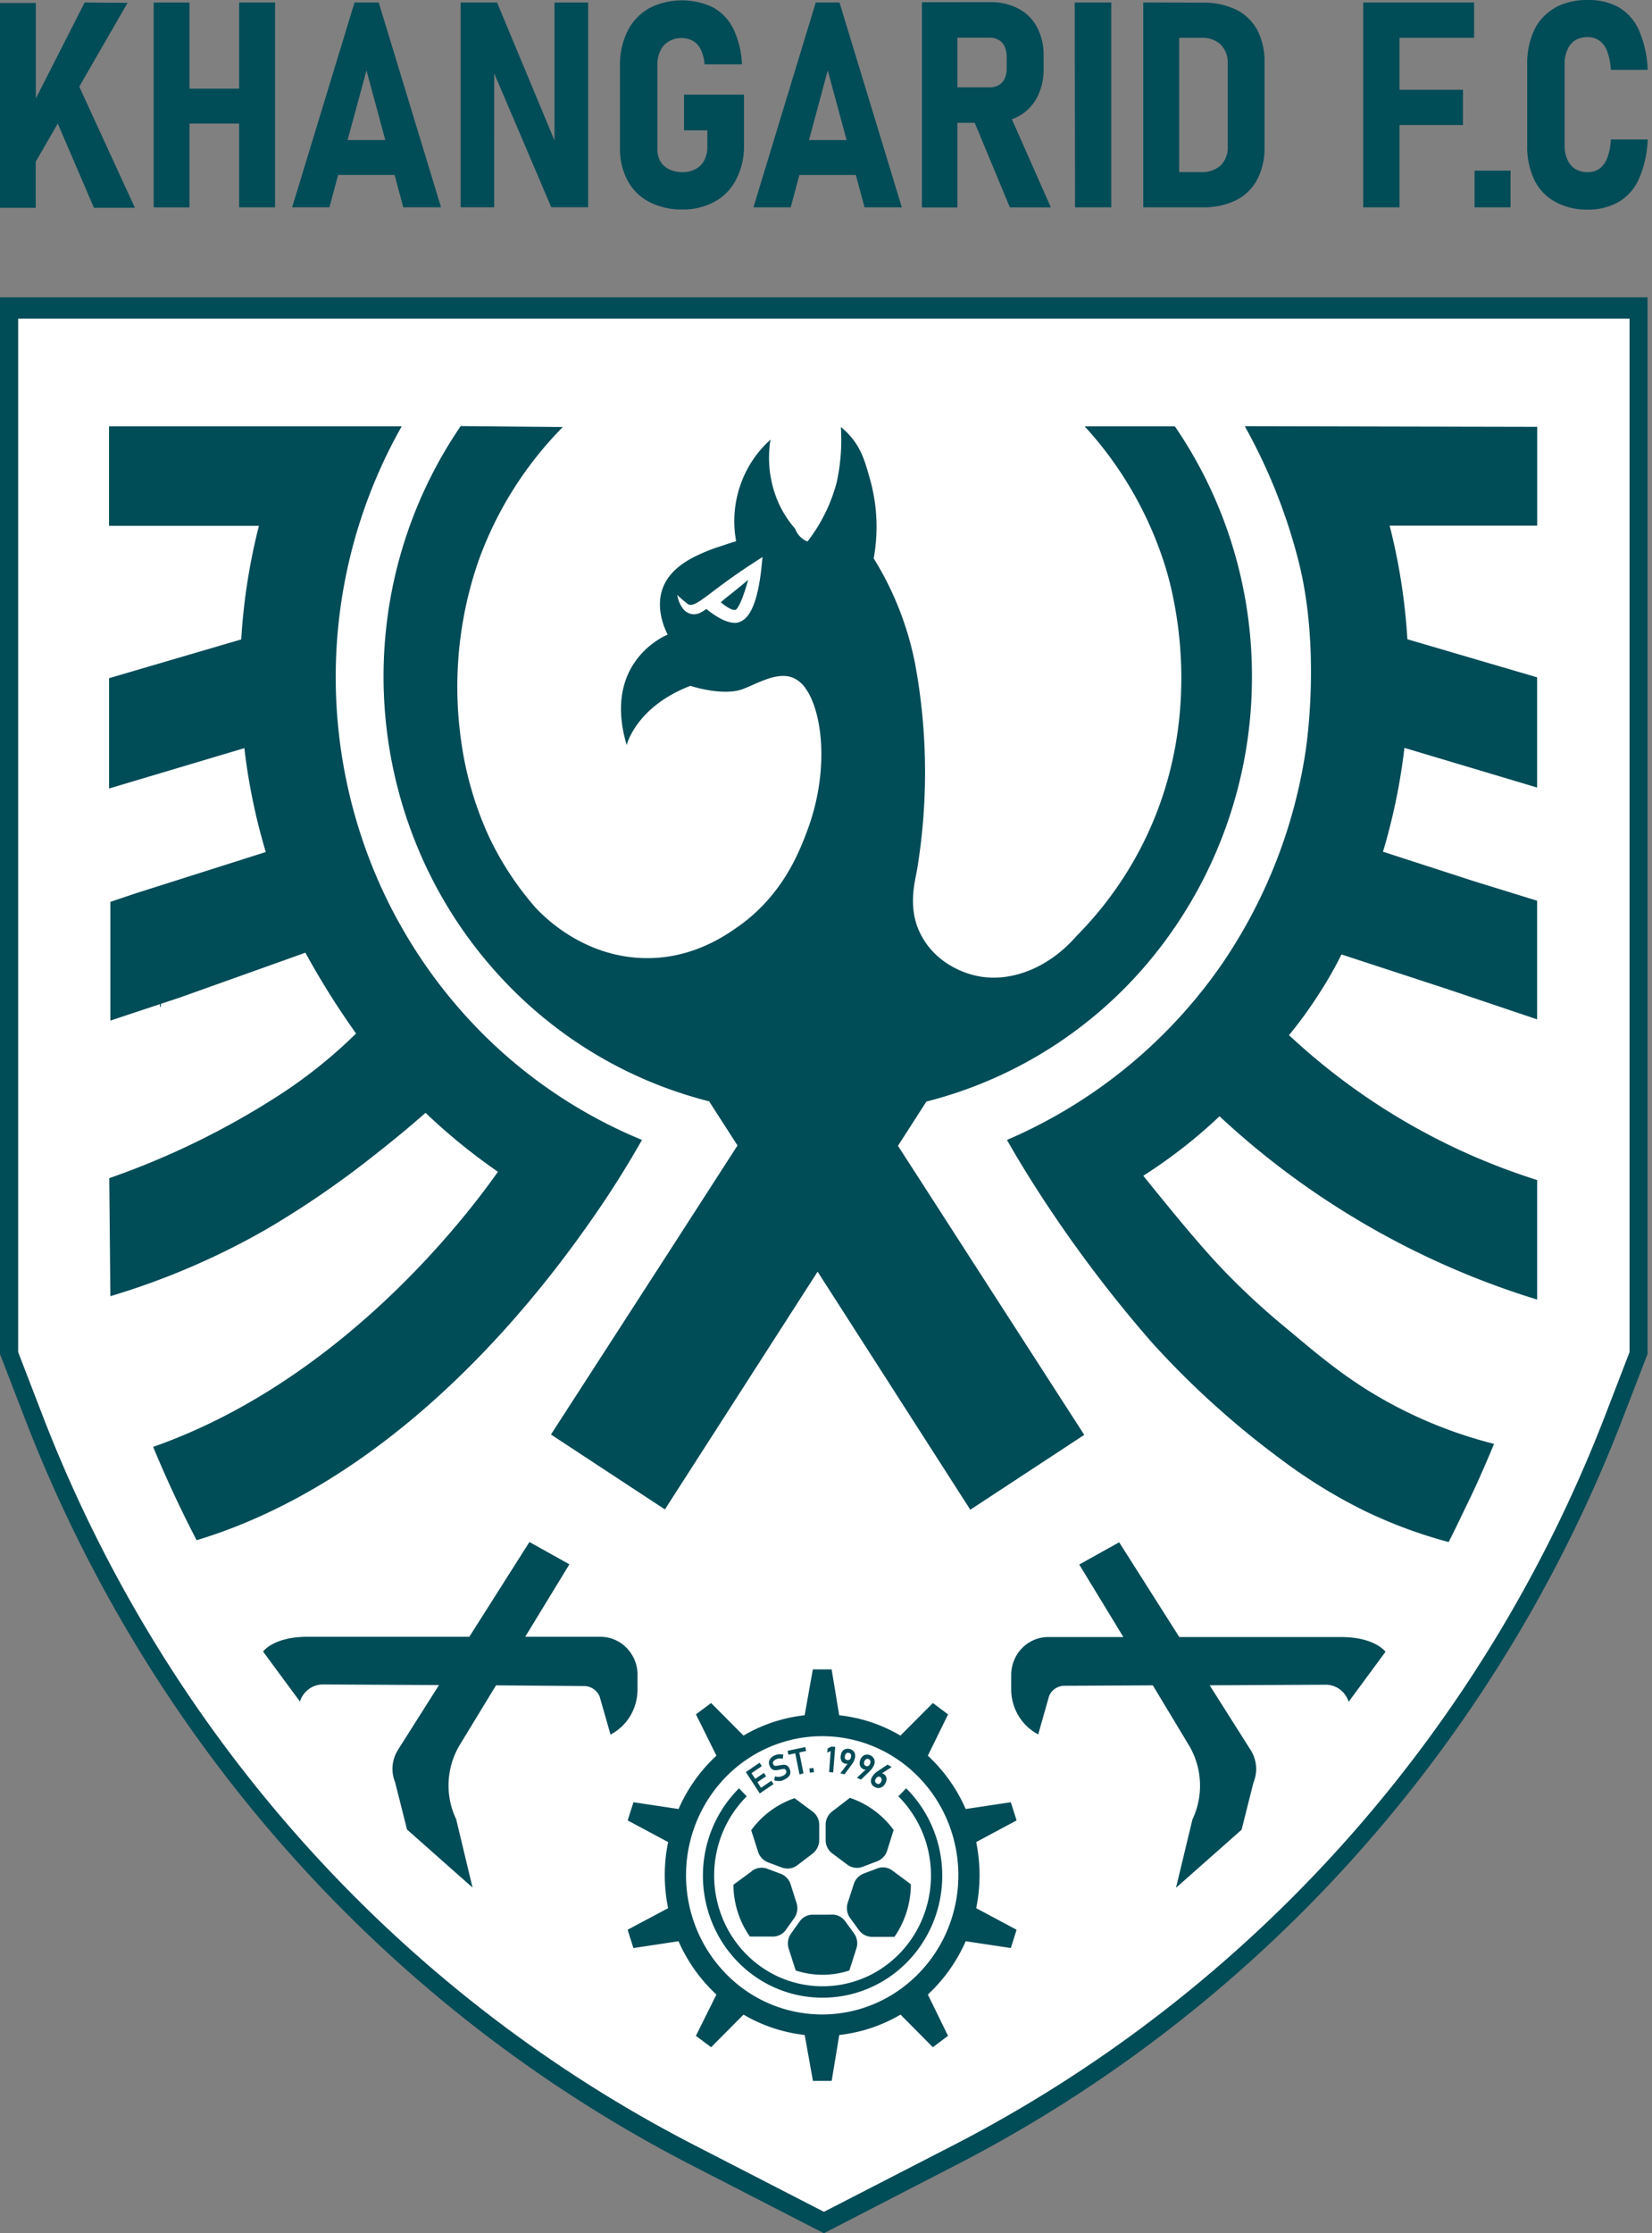
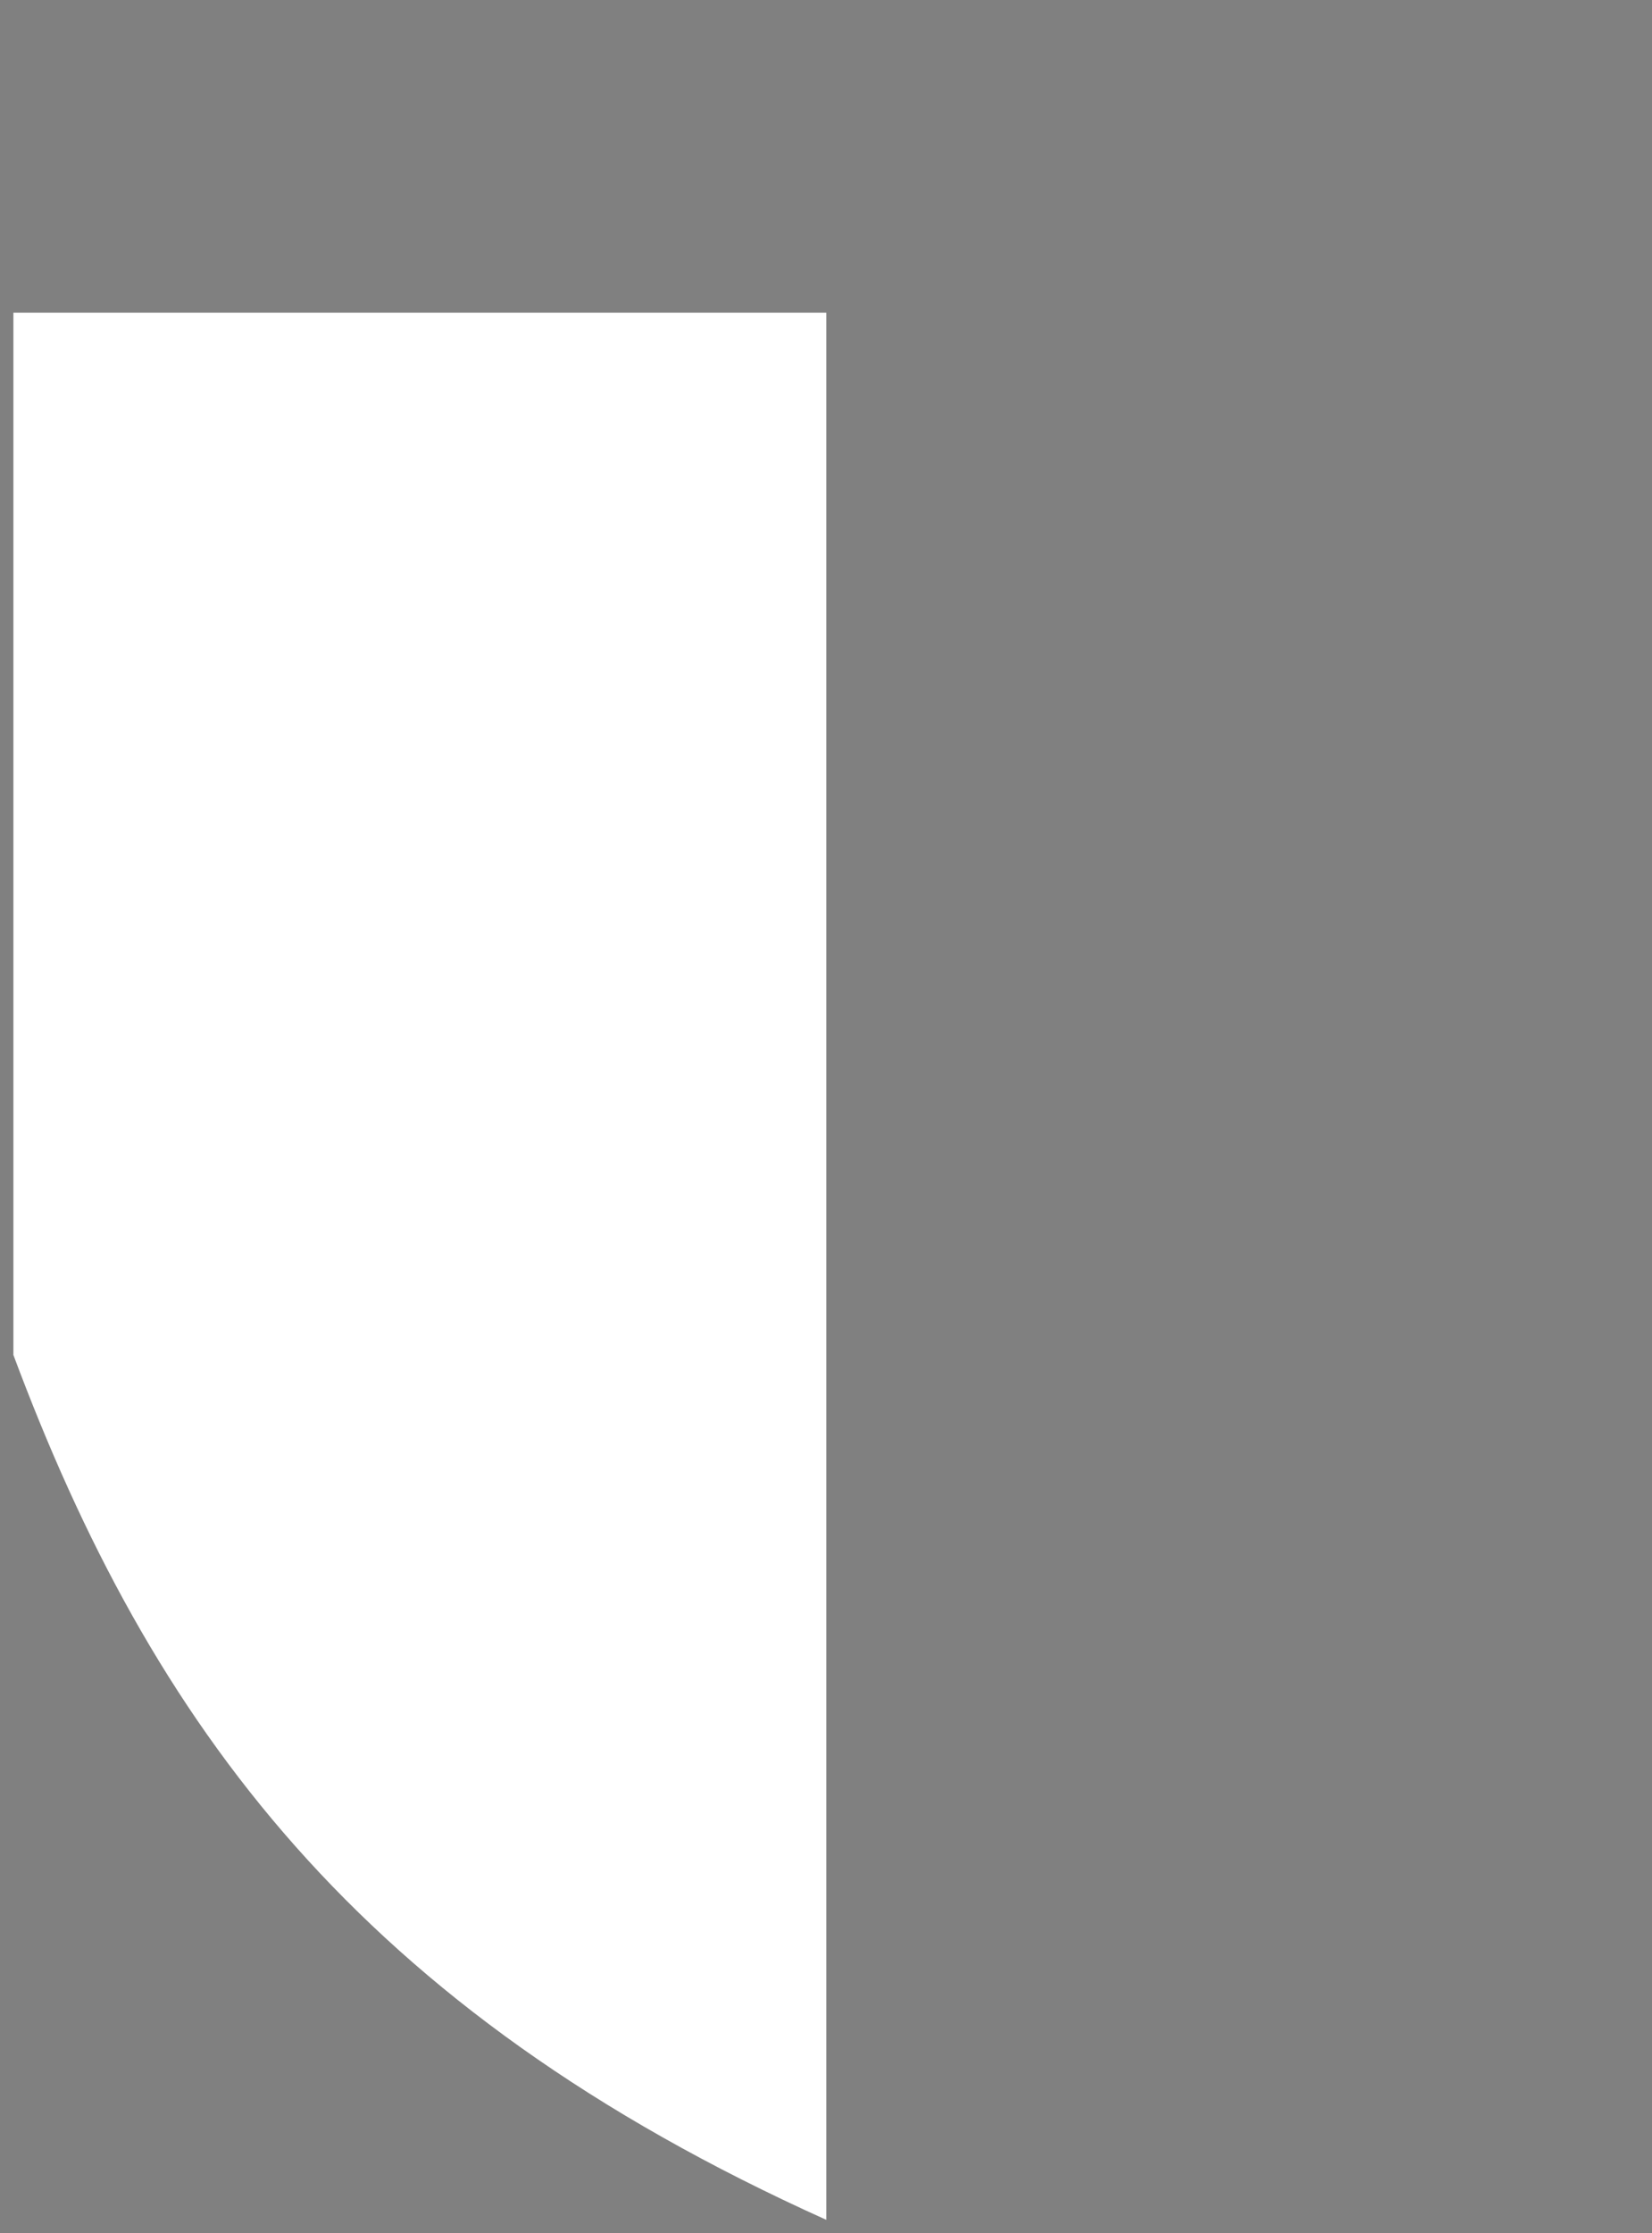
<svg xmlns="http://www.w3.org/2000/svg" width="370" height="500" fill="none">
  <rect width="100%" height="100%" fill="#808080" stroke="none" />
-   <path fill="#fff" d="M3 303.36C33.82 385.94 80.05 449.73 185.07 497c75.34-31.9 147.25-93.97 180.93-192.5V70H3v233.36Z" />
-   <path fill="#004C57" d="M330.26 46.42h8.06V38.2h-8.06v8.23ZM18.96.55 8.03 22.05V.66H0v45.87h8V36.2l4.94-8.54 8.1 18.86h9.17L17.75 19.4 28.57.64l-9.6-.09Zm34.6 0v19.3H42.44V.56h-8.02v45.87h8.02V27.67h11.12v18.75h8.05V.55h-8.05Zm28.52 15.21 4.22 15.61h-8.45l4.23-15.61ZM79.4.56 65.43 46.41h8.35l1.95-7.24h12.65l1.94 7.24h8.46L84.82.55h-5.43Zm44.79 0v30.89L111.32.55h-8.15v45.86h7.51V16.4l12.79 30h8.26V.56h-7.55Zm61.2 15.2 4.23 15.61h-8.43l4.2-15.61ZM182.7.56l-13.95 45.86h8.35l1.93-7.24h12.65l1.96 7.24h8.34L188.02.55h-5.33Zm58.07 45.86h8.12V.55h-8.18l.06 45.87ZM264.1 8.47h4.86a6.1 6.1 0 0 1 4.44 1.5 5.7 5.7 0 0 1 1.57 4.27v18.51a5.62 5.62 0 0 1-1.57 4.28 6.15 6.15 0 0 1-4.44 1.5h-4.86V8.47ZM256.06.55v45.87h13.15c2.65.08 5.28-.47 7.69-1.62a10.89 10.89 0 0 0 4.72-4.69 15.1 15.1 0 0 0 1.6-7.13V13.85c.05-2.48-.51-4.93-1.63-7.13-1.1-2-2.76-3.6-4.78-4.58a16.95 16.95 0 0 0-7.56-1.55l-13.2-.04Zm49.26 0v45.87h8.13V28h14.22V20.1h-14.22V8.47h16.7V.55h-24.83Zm-90.89 7.89h7.26c.71-.02 1.42.16 2.03.53.58.34 1.04.86 1.3 1.5.32.73.47 1.53.45 2.34v2.56c.01.76-.14 1.51-.44 2.21-.29.6-.74 1.12-1.3 1.46-.63.35-1.33.53-2.04.52h-7.26V8.44ZM206.48.5v45.95h7.95V27.5h3.88l7.87 18.93h9.18l-8.73-19.74a10.05 10.05 0 0 0 5.66-4.91 13.74 13.74 0 0 0 1.45-6.56v-2.66c.06-2.23-.44-4.44-1.45-6.42a9.81 9.81 0 0 0-4.15-4.18A13.3 13.3 0 0 0 221.7.48L206.48.5ZM145.4 1.84a12.08 12.08 0 0 0-4.8 5.02 16.86 16.86 0 0 0-1.74 7.7v18.67a14.8 14.8 0 0 0 1.74 7.26c1.11 2.04 2.8 3.7 4.85 4.74a15.67 15.67 0 0 0 7.39 1.67c2.53.05 5.03-.56 7.27-1.78a11.66 11.66 0 0 0 4.78-4.97c1.2-2.35 1.8-4.97 1.75-7.61V21.18h-13.44v8h5.23v3.57a6.67 6.67 0 0 1-.68 3.12 4.71 4.71 0 0 1-1.95 1.98 6.1 6.1 0 0 1-2.95.7 6.85 6.85 0 0 1-2.99-.65c-.8-.38-1.5-1-1.95-1.78a5.23 5.23 0 0 1-.68-2.75v-18.8c-.03-1.1.2-2.19.66-3.18.4-.9 1.07-1.63 1.9-2.12a5.42 5.42 0 0 1 2.87-.75c.89-.01 1.77.21 2.56.65a4.37 4.37 0 0 1 1.74 1.94 8.9 8.9 0 0 1 .83 3.3h8.39c-.1-2.76-.76-5.48-1.94-7.97a11.1 11.1 0 0 0-4.49-4.76 16.16 16.16 0 0 0-14.35.16Zm202.9-.09c-2.01 1.12-3.64 2.84-4.65 4.93a17.49 17.49 0 0 0-1.6 7.81v18a17.4 17.4 0 0 0 1.6 7.8 11.14 11.14 0 0 0 4.75 4.94 14.71 14.71 0 0 0 7.28 1.7c2.44.04 4.85-.57 6.98-1.8 1.96-1.2 3.51-3 4.44-5.14a24.32 24.32 0 0 0 1.94-8.76h-8.26c-.04 1.4-.3 2.79-.79 4.1-.35.96-.95 1.8-1.74 2.43-.78.53-1.7.8-2.64.79a5.42 5.42 0 0 1-2.8-.72 4.6 4.6 0 0 1-1.75-2.07 7.9 7.9 0 0 1-.64-3.32V14.43a7.86 7.86 0 0 1 .64-3.31c.36-.87.97-1.6 1.74-2.11a5.42 5.42 0 0 1 2.81-.7c.93-.02 1.85.25 2.62.8.8.6 1.41 1.44 1.74 2.4.48 1.32.75 2.71.81 4.12h8.26a24.7 24.7 0 0 0-1.92-8.76 11.28 11.28 0 0 0-4.44-5.17 13.88 13.88 0 0 0-7.09-1.7c-2.52-.06-5.02.52-7.28 1.69M184.53 495.2l-28.86-14.85C88.87 446.03 36.8 387.75 9.44 316.67l-5.37-13.94V71.33h360.9v231.4l-5.37 13.94c-27.36 71.08-79.42 129.35-146.2 163.69l-28.87 14.85Zm1-428.64H0v236.61l5.5 14.25C33.48 390.13 86.7 449.72 155 484.82L184.53 500l29.46-15.2c68.3-35.1 121.53-94.7 149.5-167.37l5.51-14.27V66.56H185.54ZM36.02 225.42h-.2v-25.03h.17l.03 25.03Zm107.76 29.8a218.28 218.28 0 0 1-11.84 18.64c-16.16 23.07-46.62 58.47-87.9 70.98a264.53 264.53 0 0 1-9-19.13l-.71-1.7v-.08c40.4-14.18 67.79-48.5 76.32-60.36.33-.44.62-.84.88-1.22a132.3 132.3 0 0 1-16.22-13.2 249.8 249.8 0 0 1-10.8 8.96A210.74 210.74 0 0 1 60.04 275a165.14 165.14 0 0 1-35.32 15.2l-.25-26.42a177.35 177.35 0 0 0 37.28-18.09c6.47-4.1 12.5-8.9 18-14.3A178.27 178.27 0 0 1 68.4 213.3l-28 10-15.68 5.2v-26.58l5.58-1.88 29.23-9.28a134.96 134.96 0 0 1-4.8-23.26l-30.3 9.04v-24.7l1.5-.44 28.1-8.24c.51-8.59 1.84-17.1 3.96-25.43H24.42V95.45h65.55a113.99 113.99 0 0 0-8.84 92.44 112.2 112.2 0 0 0 24.15 40.62 109.3 109.3 0 0 0 38.49 26.7Zm130.4-40.12a114.73 114.73 0 0 0 18.23-46.88c.31-2.06 3.32-22.95-1.5-42.3a125.08 125.08 0 0 0-12.12-30.5l65.5.14v22.13h-33.05a135.44 135.44 0 0 1 3.97 25.43l28.08 8.24.98.3v24.66l-29.72-8.88a135.87 135.87 0 0 1-4.8 23.25l20.27 6.57 14.25 4.4v26.56l-19.86-6.69-23.96-7.84a84.51 84.51 0 0 1-4.59 8.12 97.92 97.92 0 0 1-7.16 9.95 145.44 145.44 0 0 0 55.58 32.44v26.76c-19.55-5.99-38-15.24-54.61-27.37a181.84 181.84 0 0 1-16.53-13.67 113.83 113.83 0 0 1-17.08 13.32l1.67 2.07c4.96 6.1 10.43 12.86 15.9 18.66 4.71 4.92 9.7 9.53 14.97 13.82 6.3 5.28 11.55 9.7 18.5 13.95a99.87 99.87 0 0 0 27.53 11.53l-.51 1.2-.63 1.5c-1.36 3.17-2.76 6.4-4.36 9.7-1.6 3.29-3.1 6.51-4.68 9.58a106.66 106.66 0 0 1-18.95-7.05c-6.55-3.24-12.79-7.1-18.65-11.51a196.68 196.68 0 0 1-28.78-26.03 292.33 292.33 0 0 1-25.8-34.32c-1.06-1.65-2.07-3.28-2.07-3.28a220.55 220.55 0 0 1-4.67-7.84 112.5 112.5 0 0 0 48.66-40.12Zm-131.4 159.94v3.22c0 2.1-.56 4.14-1.63 5.93a11.2 11.2 0 0 1-4.41 4.17l-2.44-8.53a3.8 3.8 0 0 0-3.43-2.34l-19.78-.16-8.05 13.23a17.6 17.6 0 0 0-.87 16.75l3.67 15.3-14.68-13-2.66-10.57a7.94 7.94 0 0 1 .64-7.27l9.18-14.5-25.93-.14a5.29 5.29 0 0 0-3.22 1.04 5.48 5.48 0 0 0-1.99 2.79l-8.26-11.2s2.37-3.4 10.33-3.3h35.86l13.47-21.22 8.95 4.99-9.9 16.23h16.78a8.2 8.2 0 0 1 5.94 2.5 8.53 8.53 0 0 1 2.44 6.08Zm92.05-8.52h16.77l-9.88-16.24 8.94-4.98 13.47 21.22h35.86c7.95-.1 10.32 3.3 10.32 3.3l-8.26 11.2a5.49 5.49 0 0 0-1.98-2.8 5.3 5.3 0 0 0-3.21-1.03l-25.93.13 9.18 14.5a7.9 7.9 0 0 1 .63 7.27l-2.66 10.57-14.69 13 3.68-15.3a17.68 17.68 0 0 0-.87-16.75l-8-13.28-19.82.1a3.7 3.7 0 0 0-3.43 2.34l-2.42 8.54a11.2 11.2 0 0 1-4.42-4.18 11.52 11.52 0 0 1-1.63-5.92V375c0-2.26.89-4.43 2.45-6.02a8.25 8.25 0 0 1 5.9-2.47Zm-68.93-235.3 1.66-1.4c-.17.62-.34 1.23-.53 1.82-.33 1.05-1.36 4.22-2.23 4.88 0 0-.05.05-.05 0-.1 0-.77.41-3.32-1.67l.92-.8c1.21-.94 2.38-1.89 3.55-2.84Zm114.5 20.31c.04-20.06-6-39.65-17.27-56.08h-20.2a83 83 0 0 1 18 31.19c1.4 4.48 9.38 31.49-3.9 60.08a80.94 80.94 0 0 1-15.96 22.88c-6.62 7.62-16.02 11-24.01 8.44-1.37-.44-7.98-2.54-11.16-9.5-2.4-5.25-1.16-10.51-.55-13.54a133.81 133.81 0 0 0-.37-46.26 70.4 70.4 0 0 0-9.3-23.73 39.34 39.34 0 0 0-.92-18.05c-.92-3.27-1.67-5.89-3.67-8.55a17.09 17.09 0 0 0-2.76-2.81 44.67 44.67 0 0 1-.92 12.34 37.08 37.08 0 0 1-6.54 13.28c-.2-.06-.4-.14-.58-.24a4.92 4.92 0 0 1-2.21-2.61 23.5 23.5 0 0 1-3.68-5.7 25.08 25.08 0 0 1-1.83-14.24 24.27 24.27 0 0 0-6.8 10.33c-1.36 4-1.66 8.27-.9 12.42-.74.21-1.83.55-3.09 1a39.6 39.6 0 0 0-6.87 2.8c-1.69.94-4.8 2.82-6.28 6.21-2.1 4.88.43 9.95.91 10.9 0 0-14.8 5.75-9.18 24.72 0 0 2.03-8.56 14.28-13.26 0 0 7.28 2.43 11.8.7 3.52-1.37 7.8-3.98 11.3-2.45a6.74 6.74 0 0 1 2.75 2.42c3.58 5.06 5.4 17.91.4 31.52-1.83 4.9-5.5 14.57-15.46 21.64-3.13 2.22-10.53 7.33-21.04 7.13-13.78-.24-22.7-9.38-24.58-11.45a68.74 68.74 0 0 1-10.36-15.88 76 76 0 0 1-6.17-21.33 86.1 86.1 0 0 1 3.88-40.25 82.23 82.23 0 0 1 18.9-30l-22.88-.2a99.2 99.2 0 0 0-16.53 43.86 99.91 99.91 0 0 0 5.4 46.7 98.03 98.03 0 0 0 26.05 38.74 95.24 95.24 0 0 0 40.73 21.88l6.35 9.88-3.16 4.9-12.61 19.56-26.01 40.25 25.52 16.77 34.2-53.23 34.2 53.3 25.52-16.76L216.89 281l-12.61-19.57-3.16-4.89 6.36-9.91a95.72 95.72 0 0 0 52.52-34.7 99.28 99.28 0 0 0 20.4-60.4Zm-114.52-12.38c-.14 0-1.12.93-4.13-.46a18.87 18.87 0 0 1-3.53-2.34c-.92.58-2.13 1.55-3.67 1.04a3.22 3.22 0 0 1-1.64-1.19c-.5-.7-.87-1.48-1.08-2.31 0-.1 0-.2-.07-.31a1.19 1.19 0 0 1-.07-.28.21.21 0 0 0 0-.1c.77.76 1.6 1.46 2.46 2.1 1.58.84 4.47-2.5 12.57-7.94 1.24-.83 2.58-1.7 4.07-2.65-.24 1.78-.78 12.7-4.91 14.44Zm-12.23 280.7c0-7.2 2.45-14.19 6.93-19.76a30.39 30.39 0 0 1 17.62-10.78c6.92-1.4 14.1-.32 20.33 3.08 6.22 3.4 11.1 8.9 13.8 15.56a31.77 31.77 0 0 1 1 20.96 31.1 31.1 0 0 1-12.24 16.85 30 30 0 0 1-38.51-3.87 31.2 31.2 0 0 1-6.61-10.11 31.75 31.75 0 0 1-2.32-11.93Zm32.6-46.09h-4.2l-1.83 10.27a34.38 34.38 0 0 0-13.7 4.55l-7.25-7.29-3.4 2.53 4.59 9.26a35.56 35.56 0 0 0-8.48 11.94l-10.1-1.52-1.3 4.07 9.06 4.85c-1 4.88-1 9.92 0 14.8l-9.07 4.83 1.3 4.1 10.1-1.53a36 36 0 0 0 8.49 11.94l-4.6 9.24 3.41 2.55 7.26-7.3a34.7 34.7 0 0 0 13.7 4.56l1.84 10.27h4.2l1.7-10.27a34.6 34.6 0 0 0 13.72-4.56l7.24 7.3 3.4-2.55-4.52-9.24c3.6-3.35 6.48-7.4 8.48-11.94l10.1 1.52 1.3-4.09-9.05-4.83c1-4.88 1-9.92 0-14.8l9.05-4.85-1.3-4.07-10.1 1.52a36 36 0 0 0-8.48-11.94l4.53-9.25-3.4-2.54-7.27 7.29a34.25 34.25 0 0 0-13.71-4.55l-1.7-10.27Zm.15 54.9a3.6 3.6 0 0 1 2.91 1.5l1.96 2.69c.35.48.58 1.03.67 1.62.1.59.05 1.19-.13 1.75l-1.58 4.95a19.28 19.28 0 0 1-12.02 0l-1.57-4.9a3.84 3.84 0 0 1 .53-3.37l1.94-2.72a3.56 3.56 0 0 1 2.9-1.5l4.4-.01Zm-17.99-9.78a3.76 3.76 0 0 1 2.16-.72c.42 0 .85.07 1.25.22l3.03 1.14c.53.2 1 .52 1.38.93.4.41.68.9.85 1.45l1.33 4.19a3.86 3.86 0 0 1-.52 3.35l-1.89 2.65a3.53 3.53 0 0 1-2.92 1.48h-5.14a20.4 20.4 0 0 1-3.67-11.6l4.17-3.07m28.02-.58c.4-.15.84-.23 1.27-.24.77 0 1.51.25 2.13.71l4.14 3.07a20.7 20.7 0 0 1-3.67 11.78h-5.05a3.65 3.65 0 0 1-2.9-1.5l-1.97-2.71a3.8 3.8 0 0 1-.55-3.39l1.36-4.2a3.7 3.7 0 0 1 2.2-2.36l3.07-1.16m-6.13-15.8a20.04 20.04 0 0 1 9.79 7.2l-1.46 4.63a3.78 3.78 0 0 1-2.21 2.36l-3.28 1.25a3.6 3.6 0 0 1-3.43-.49l-3.4-2.54a3.71 3.71 0 0 1-1.45-2.97v-3.42a3.73 3.73 0 0 1 1.46-2.97l3.98-3.06Zm-12.37.1 4.03 2.98a3.73 3.73 0 0 1 1.46 2.97v3.45A3.87 3.87 0 0 1 182 415l-3.48 2.65a3.63 3.63 0 0 1-3.4.47l-3.1-1.15a3.78 3.78 0 0 1-2.23-2.37l-1.54-4.84a20.07 20.07 0 0 1 9.72-7.17l.01.03Zm-7.82-1.09-3.12-4.78.77-.52 3.12 4.78-.77.52Zm-2.3-4.24-.5-.76 2.76-1.87.5.76-2.76 1.87Zm1.32 2.03-.49-.75 2.4-1.63.49.74-2.4 1.64Zm1.3 2-.48-.75 2.75-1.88.49.75-2.76 1.87Zm5.09-2.82c-.24.1-.5.18-.75.23-.25.03-.5.03-.74 0a2.54 2.54 0 0 1-.7-.13l.18-.9a2.35 2.35 0 0 0 1.68-.08c.29-.1.54-.28.73-.53a.67.67 0 0 0 .08-.65.6.6 0 0 0-.31-.36.9.9 0 0 0-.47 0c-.2.02-.38.05-.56.1l-.65.13c-.22.03-.44.03-.66 0a1.26 1.26 0 0 1-.59-.27c-.2-.19-.35-.43-.44-.69a1.54 1.54 0 0 1 0-1.38 2.3 2.3 0 0 1 1.23-1 3.09 3.09 0 0 1 1.83-.12l-.13.93c-.24-.05-.5-.08-.74-.07-.22 0-.44.05-.65.14-.28.1-.52.27-.7.5a.64.64 0 0 0-.06.63.61.61 0 0 0 .33.36c.16.04.34.04.5 0a14.86 14.86 0 0 1 1.25-.2c.21-.03.42-.03.63 0 .2.04.4.14.55.28.2.18.35.4.44.66a1.54 1.54 0 0 1 0 1.38c-.31.47-.76.81-1.29.99l.01.05Zm1-5.63-.18-.88 3.96-.84.18.88-3.96.84Zm2.49 4.42-1.05-5.17.92-.18 1.01 5.08-.88.27Zm2.32-.41-.1-.94.92-.1.09.94-.9.1Zm5.67-5.78-.45 5.73-.91-.07.35-4.7-.77.33.09-.94.85-.4.84.05Zm1.15 5.92 1.9-2.5.06.16a.54.54 0 0 1-.35.2c-.15.02-.3.02-.46 0a1.23 1.23 0 0 1-.92-.68c-.18-.4-.22-.85-.1-1.28.06-.47.3-.89.67-1.17a1.8 1.8 0 0 1 2.32.52c.22.43.26.92.13 1.38-.05.25-.14.5-.26.72-.13.25-.28.5-.45.72l-1.6 2.16-.94-.23Zm1.55-2.96a.6.6 0 0 0 .54-.12.95.95 0 0 0 .3-.56.96.96 0 0 0-.05-.63.63.63 0 0 0-.45-.3.65.65 0 0 0-.28-.02.65.65 0 0 0-.26.1.94.94 0 0 0-.3.56.95.95 0 0 0 0 .65.65.65 0 0 0 .5.32Zm2.16 3.97 2.28-2.13v.17a.62.62 0 0 1-.38.13 1.35 1.35 0 0 1-1.22-.94 1.9 1.9 0 0 1 .1-1.28 1.78 1.78 0 0 1 .92-1.04c.41-.15.87-.14 1.27.04.4.17.74.5.92.9.15.45.11.95-.09 1.38a4.61 4.61 0 0 1-.94 1.3l-1.93 1.87-.93-.4Zm2.01-2.65a.58.58 0 0 0 .54 0c.19-.12.33-.3.4-.5.1-.2.11-.43.06-.64a.65.65 0 0 0-.4-.4.62.62 0 0 0-.53.01.94.94 0 0 0-.4.5c-.09.2-.11.43-.06.64a.65.65 0 0 0 .4.39Zm1.94 4.69a1.53 1.53 0 0 1-.78-1.02c-.08-.46.03-.93.3-1.32a3.92 3.92 0 0 1 1.14-1.15l2.26-1.5.92.54-2.65 1.72v-.19a.71.71 0 0 1 .81 0 1.35 1.35 0 0 1 .68.94c.05.45-.07.91-.33 1.28a1.76 1.76 0 0 1-1.02.88 1.5 1.5 0 0 1-1.33-.2v.02Zm.47-.78a.62.62 0 0 0 .53.1.82.82 0 0 0 .44-.4c.13-.2.18-.43.16-.66a.65.65 0 0 0-.33-.47.55.55 0 0 0-.53-.05.93.93 0 0 0-.47.46.83.83 0 0 0-.14.59c.02.09.06.17.12.24.06.07.13.13.22.17v.02Zm-12.12 47.97a26.33 26.33 0 0 1-14.95-4.63 27.2 27.2 0 0 1-9.86-12.38c-2.01-5.03-2.5-10.56-1.41-15.89a27.5 27.5 0 0 1 7.52-13.98l1.72 1.8a24.97 24.97 0 0 0-6.79 12.7 25.3 25.3 0 0 0 1.3 14.4 24.7 24.7 0 0 0 8.93 11.22 23.93 23.93 0 0 0 27.1 0 24.7 24.7 0 0 0 8.93-11.22 25.3 25.3 0 0 0 1.3-14.4 24.97 24.97 0 0 0-6.8-12.7l1.74-1.8a27.47 27.47 0 0 1 7.52 13.98c1.09 5.32.6 10.86-1.41 15.9-2.01 5.03-5.45 9.34-9.87 12.37a26.34 26.34 0 0 1-14.94 4.63h-.03Z" />
+   <path fill="#fff" d="M3 303.36C33.82 385.94 80.05 449.73 185.07 497V70H3v233.36Z" />
</svg>